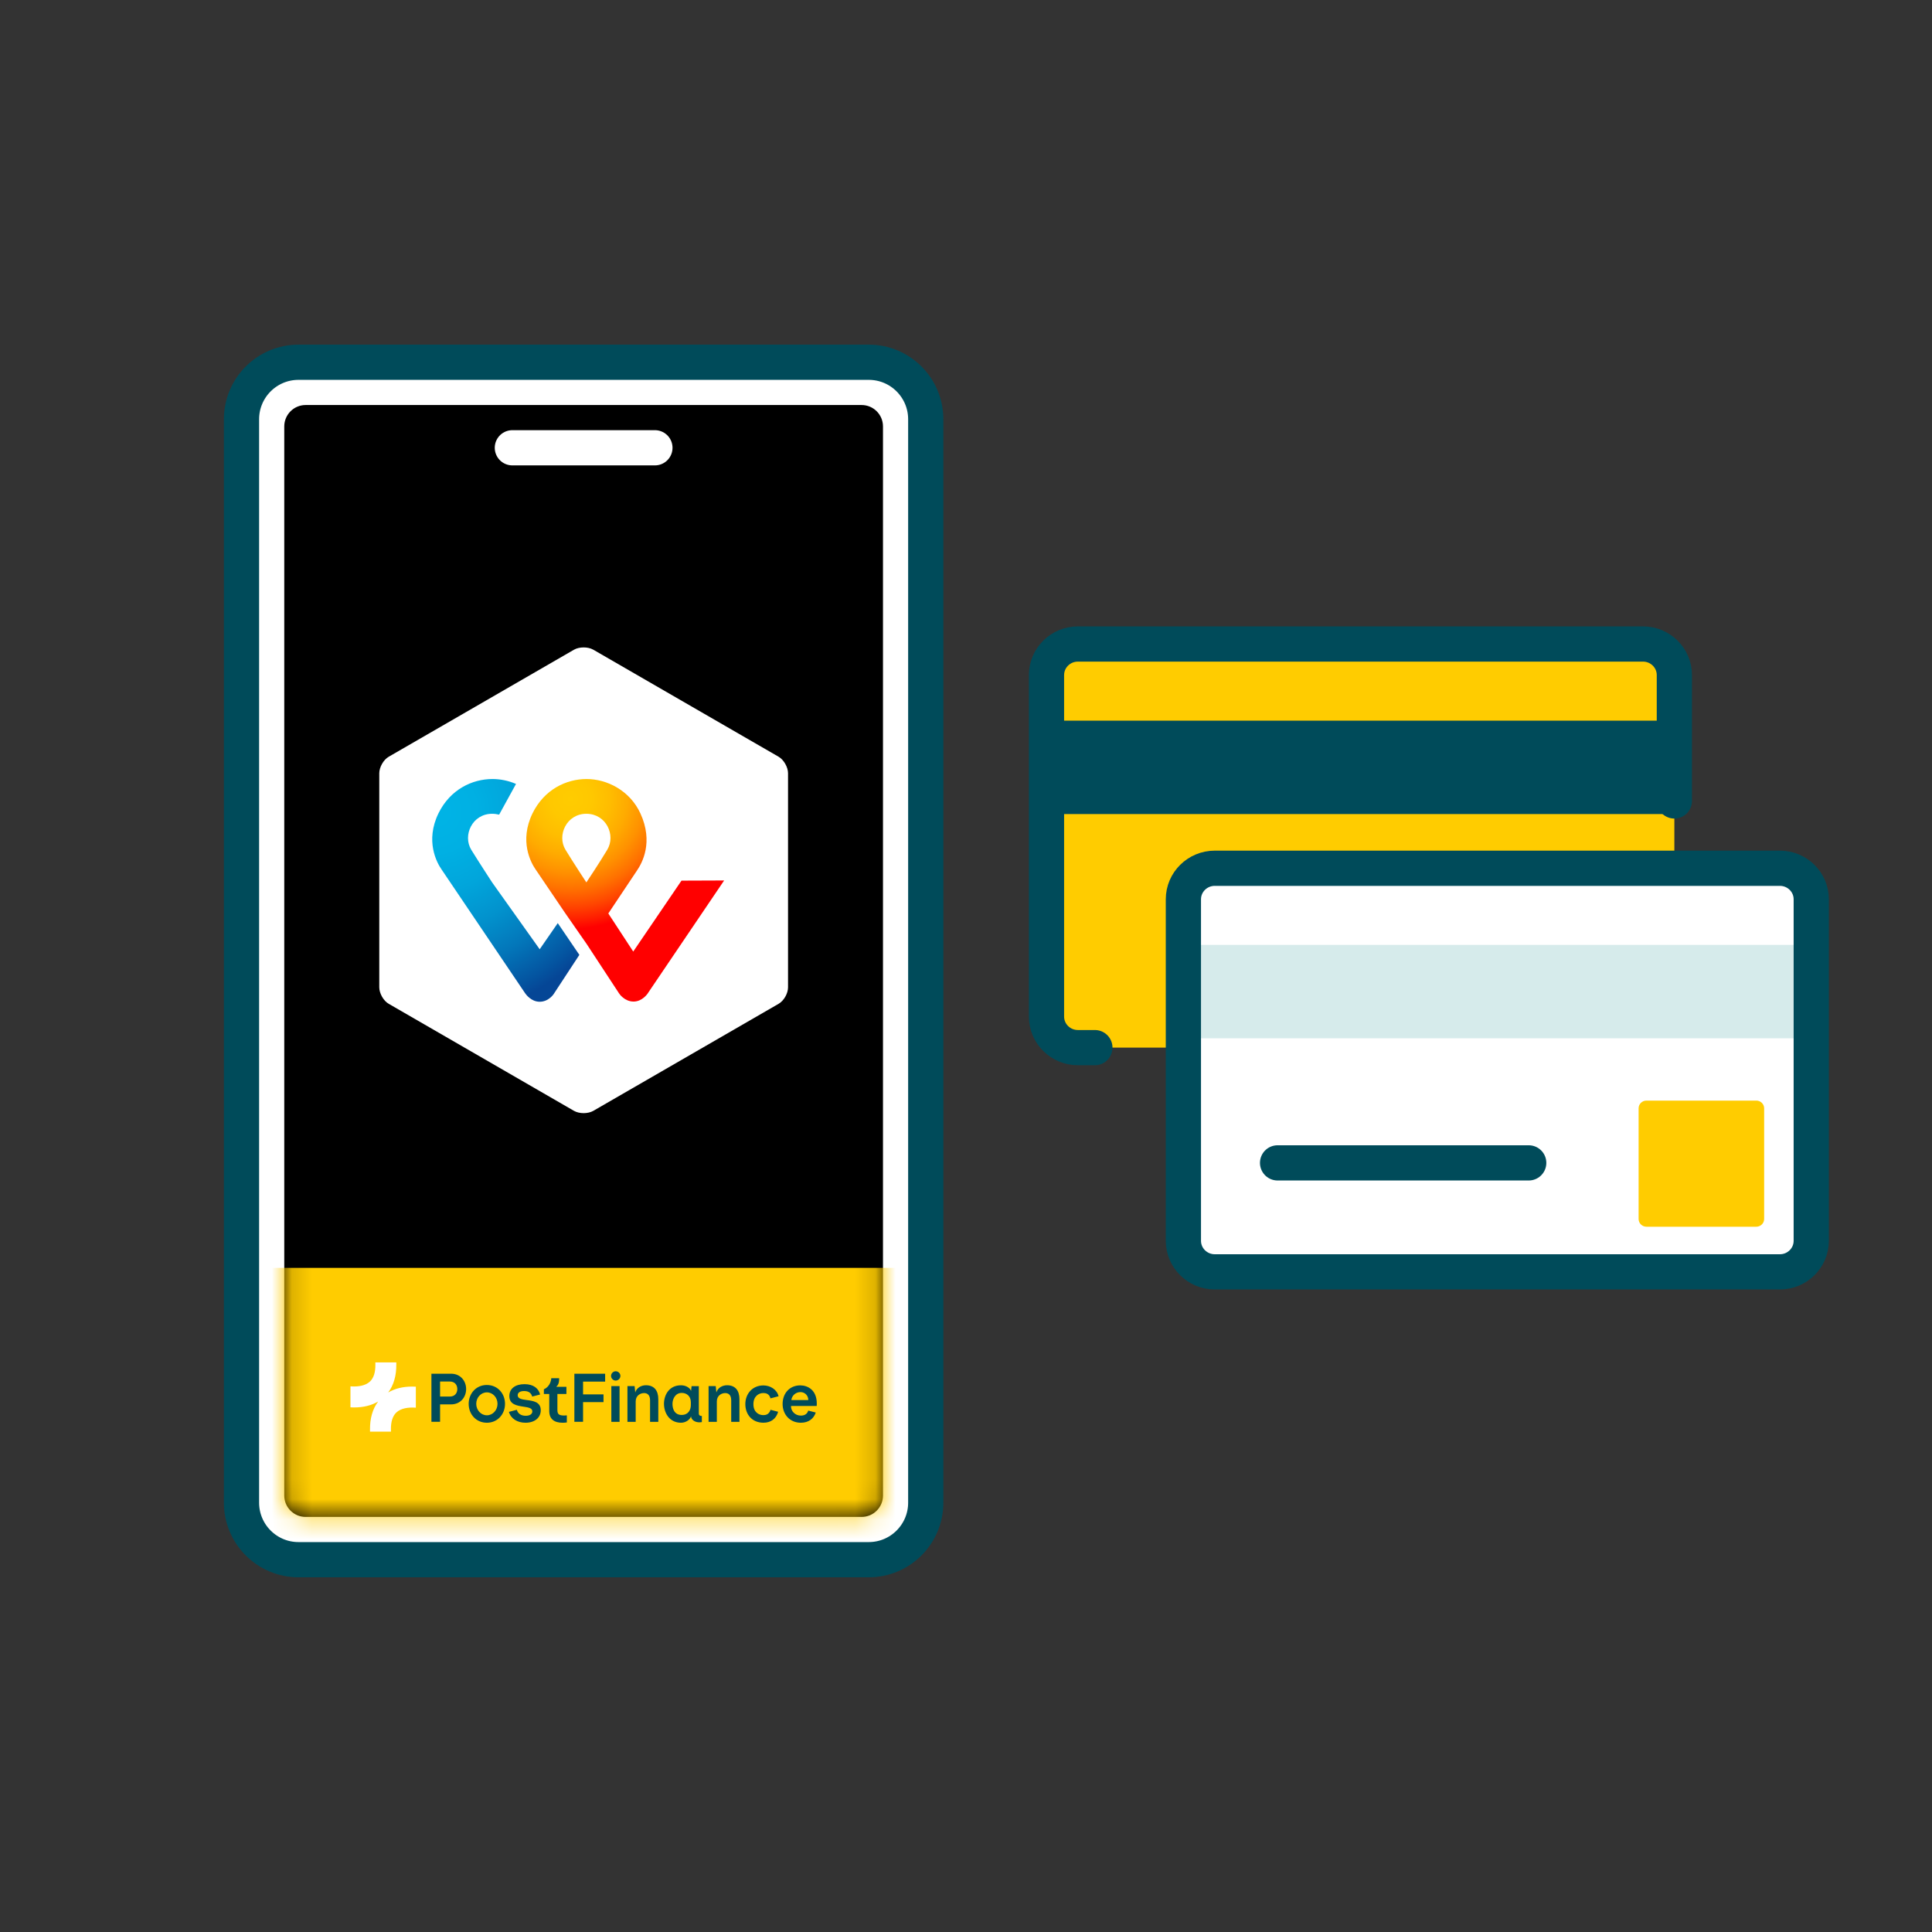
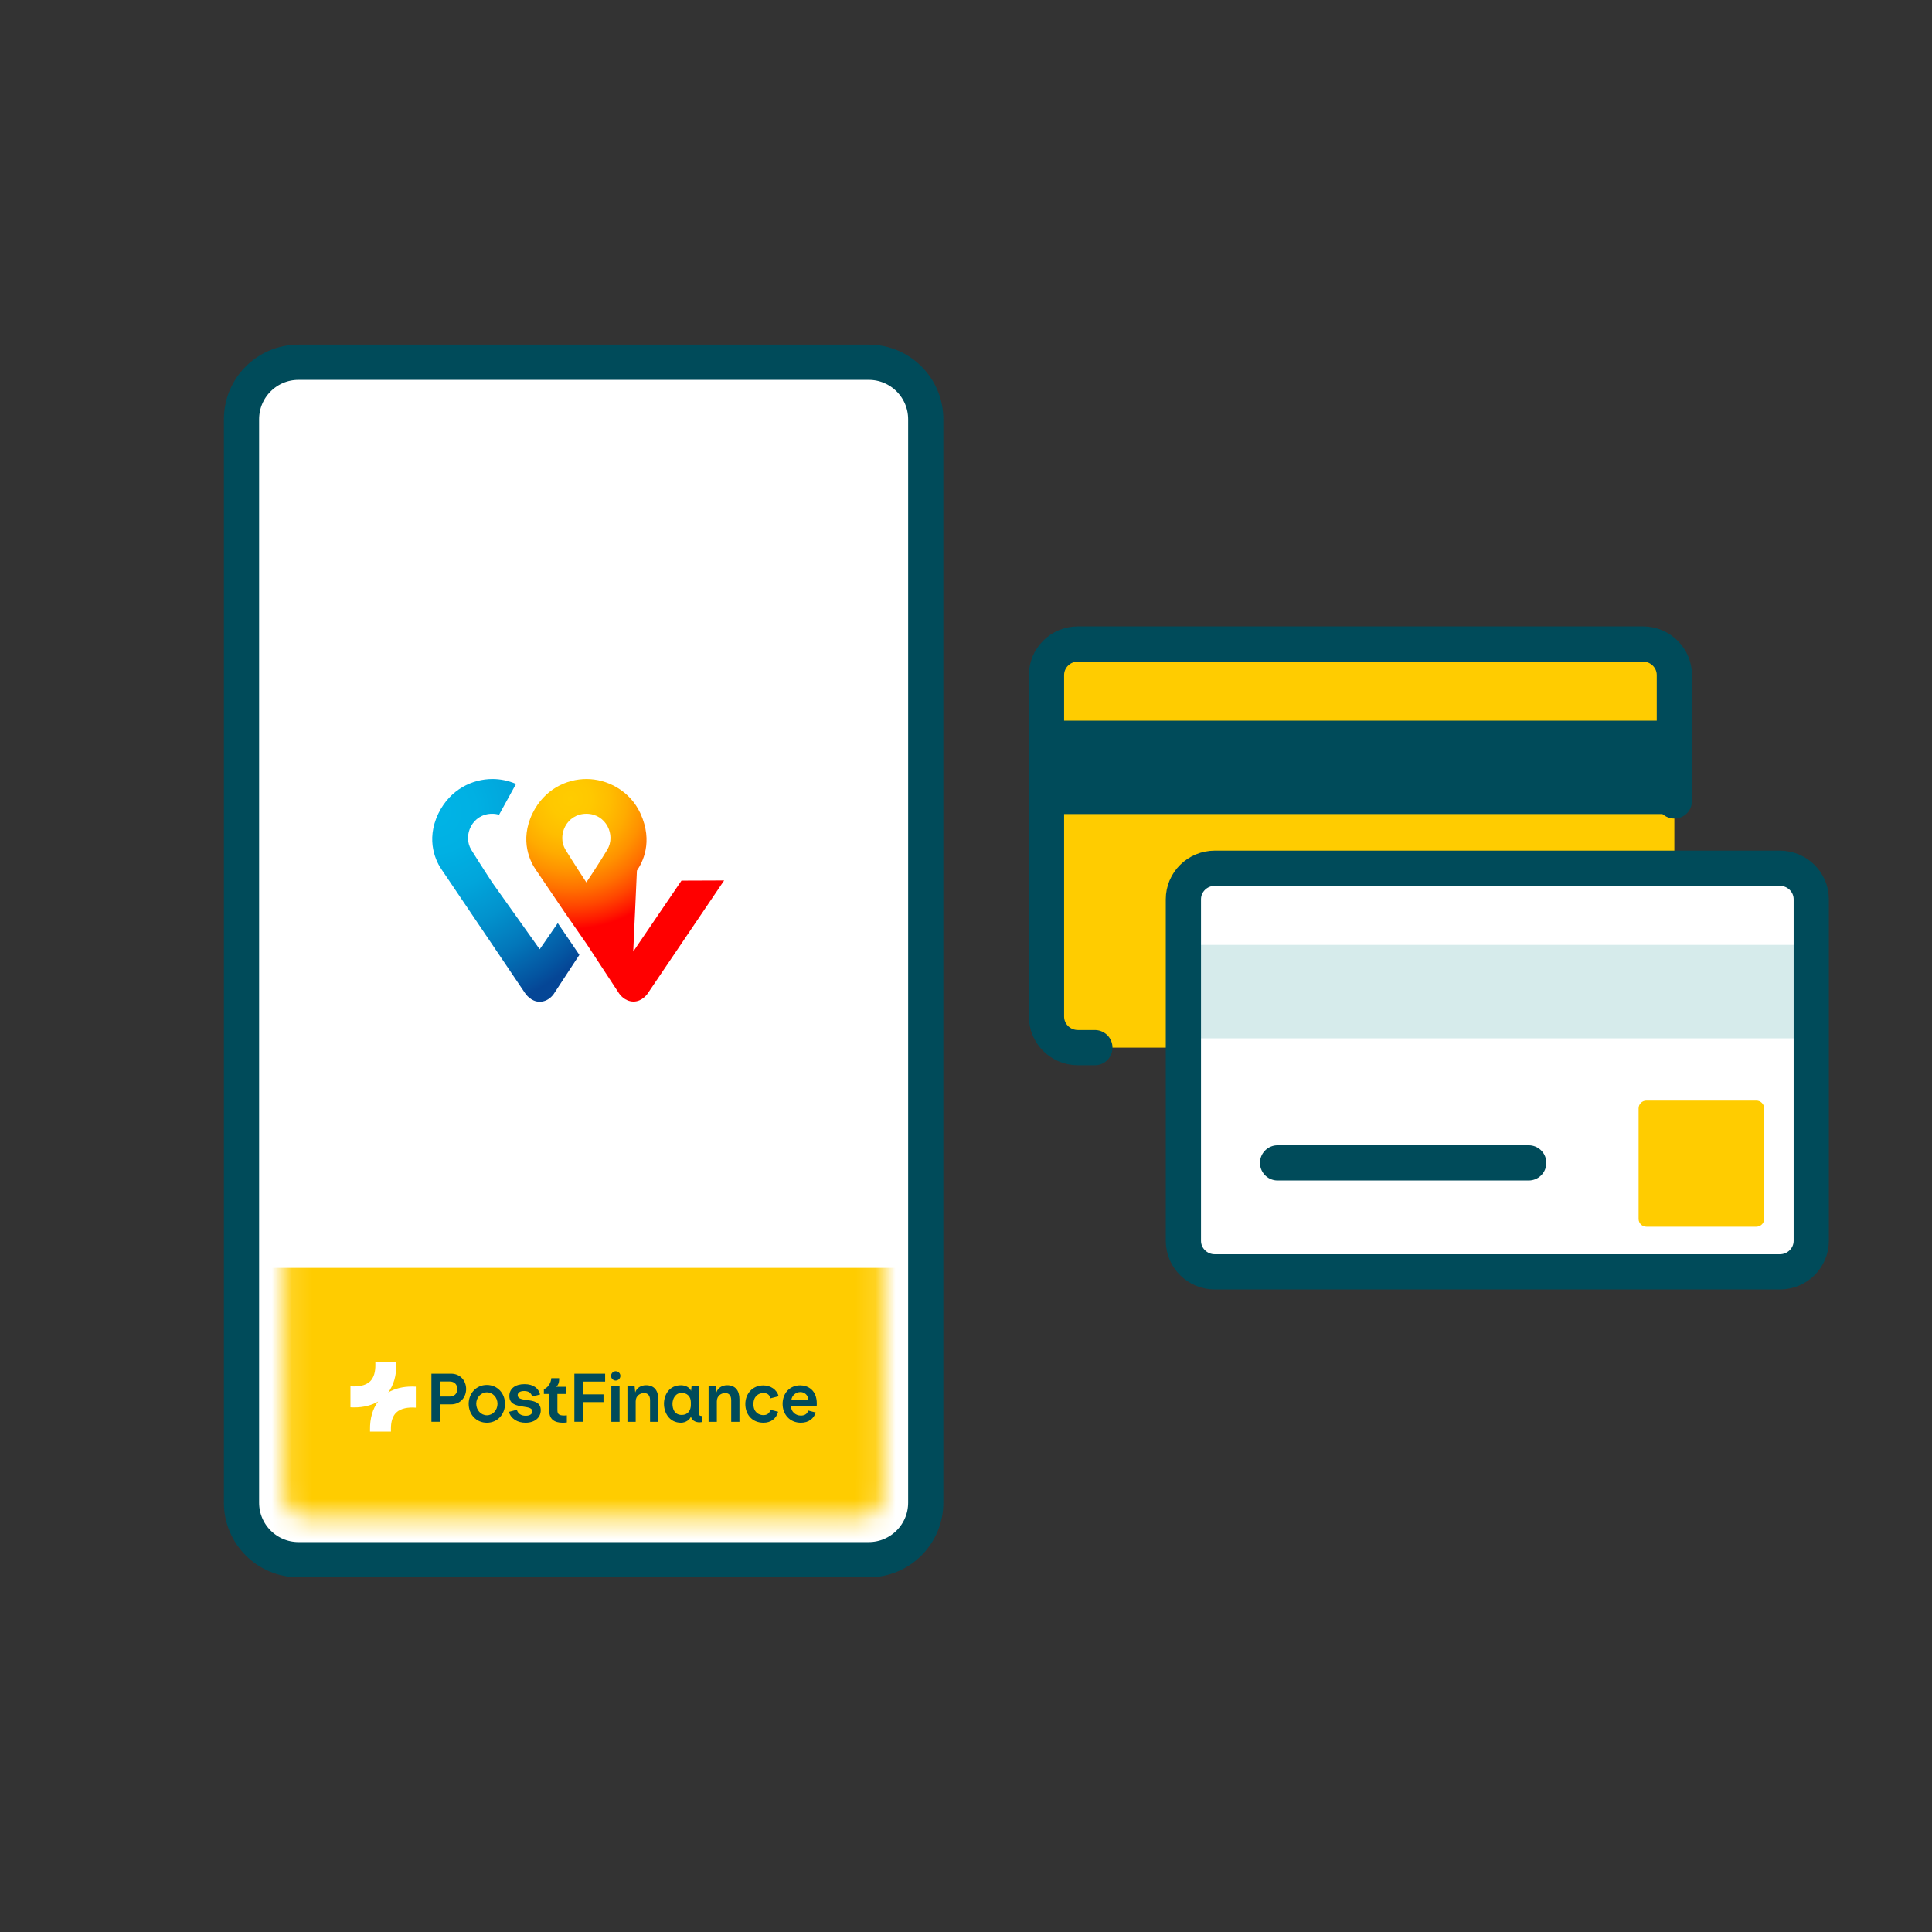
<svg xmlns="http://www.w3.org/2000/svg" width="96" height="96" viewBox="0 0 96 96" fill="none">
  <rect x="0" y="0" width="96" height="96" fill="#333333" stroke="none" />
  <path d="M14.833 18H43.167C44.731 18 46 19.268 46 20.833V74.667C46 76.231 44.731 77.5 43.167 77.5H14.833C13.268 77.5 12 76.231 12 74.667V20.833C12 19.268 13.268 18 14.833 18Z" fill="white" stroke="#004B5A" stroke-width="1.75" stroke-linecap="round" />
-   <path d="M14.125 21.188C14.125 20.601 14.601 20.125 15.188 20.125H42.812C43.399 20.125 43.875 20.601 43.875 21.188V74.312C43.875 74.899 43.399 75.375 42.812 75.375H15.188C14.601 75.375 14.125 74.899 14.125 74.312V21.188Z" fill="black" />
  <path d="M25.459 22.25H32.542" stroke="white" stroke-width="1.75" stroke-linecap="round" />
  <mask id="mask0_27976_463" style="mask-type:luminance" maskUnits="userSpaceOnUse" x="14" y="20" width="30" height="56">
    <path d="M14.125 21.188C14.125 20.601 14.601 20.125 15.188 20.125H42.812C43.399 20.125 43.875 20.601 43.875 21.188V74.312C43.875 74.899 43.399 75.375 42.812 75.375H15.188C14.601 75.375 14.125 74.899 14.125 74.312V21.188Z" fill="white" />
  </mask>
  <g mask="url(#mask0_27976_463)">
    <rect x="12" y="63" width="34" height="15" fill="#FFCC00" />
    <path d="M20.622 68.902C20.575 68.898 20.527 68.898 20.479 68.898C20.02 68.898 19.616 68.998 19.289 69.192C19.563 68.827 19.701 68.348 19.692 67.787V67.697H18.651L18.652 67.8C18.659 68.182 18.57 68.467 18.389 68.642C18.153 68.869 17.77 68.904 17.489 68.89L17.414 68.886V69.929L17.455 69.931C17.503 69.935 17.551 69.935 17.599 69.935C18.058 69.935 18.462 69.835 18.789 69.641C18.515 70.006 18.377 70.485 18.386 71.046V71.136H19.427L19.425 71.033C19.419 70.651 19.507 70.366 19.689 70.191C19.925 69.964 20.308 69.929 20.588 69.943L20.663 69.947V68.904L20.622 68.902Z" fill="white" />
    <path d="M23.162 69.021C23.162 69.417 22.887 69.783 22.413 69.783H21.867V70.648H21.437V68.259H22.414C22.887 68.259 23.162 68.625 23.162 69.021ZM21.867 68.647V69.394H22.349C22.581 69.394 22.72 69.247 22.724 69.021C22.72 68.794 22.581 68.647 22.349 68.647H21.867V68.647ZM28.032 70.336C27.786 70.336 27.697 70.276 27.697 70.067V69.266H28.145V68.911H27.639C27.721 68.834 27.793 68.728 27.782 68.483H27.393C27.393 68.504 27.372 68.881 27.025 69.032V69.266H27.292V70.111C27.292 70.516 27.546 70.695 27.952 70.695C28.023 70.695 28.095 70.692 28.166 70.68V70.329C28.119 70.333 28.077 70.337 28.032 70.337L28.032 70.336ZM30.07 68.26H28.54V70.648H28.972V69.671H29.988V69.286H28.972V68.651H30.069V68.26L30.07 68.26ZM30.786 68.875H30.377V70.65H30.786V68.875ZM31.177 70.65H31.587V69.637C31.587 69.346 31.815 69.221 32.004 69.221C32.173 69.221 32.301 69.323 32.301 69.576V70.65H32.711V69.525C32.711 69.09 32.499 68.832 32.097 68.832C31.865 68.832 31.633 68.957 31.565 69.191L31.533 68.875H31.177V70.65H31.177ZM32.992 69.761C32.992 69.305 33.256 68.834 33.838 68.834C34.105 68.834 34.305 68.985 34.337 69.118L34.365 68.877H34.724V70.243C34.724 70.297 34.752 70.36 34.875 70.359V70.663L34.782 70.674C34.543 70.689 34.346 70.549 34.337 70.379V70.375C34.287 70.54 34.074 70.695 33.838 70.695C33.254 70.695 32.993 70.19 32.993 69.761H32.992ZM34.328 69.815V69.677C34.328 69.378 34.124 69.213 33.875 69.213C33.558 69.213 33.415 69.508 33.415 69.759C33.415 70.01 33.516 70.308 33.875 70.308C34.17 70.31 34.328 70.088 34.328 69.815V69.815ZM35.209 68.875V70.65H35.619V69.637C35.619 69.346 35.847 69.221 36.036 69.221C36.205 69.221 36.333 69.323 36.333 69.576V70.65H36.742V69.525C36.742 69.09 36.531 68.832 36.129 68.832C35.897 68.832 35.665 68.957 35.596 69.191L35.565 68.875H35.209H35.209ZM38.288 70.052C38.214 70.293 38.039 70.317 37.928 70.317C37.7 70.317 37.437 70.168 37.437 69.772C37.437 69.376 37.703 69.219 37.928 69.219C38.045 69.219 38.227 69.247 38.284 69.484L38.687 69.379C38.606 69.044 38.277 68.841 37.93 68.841C37.385 68.841 37.035 69.261 37.035 69.768C37.035 70.274 37.361 70.691 37.928 70.694C38.299 70.698 38.568 70.499 38.665 70.15L38.288 70.052L38.288 70.052ZM40.534 70.188C40.438 70.482 40.189 70.695 39.794 70.695C39.241 70.695 38.887 70.275 38.887 69.764C38.887 69.226 39.241 68.838 39.766 68.838C40.132 68.84 40.586 69.062 40.586 69.744L40.582 69.862H39.305C39.294 70.119 39.512 70.34 39.79 70.34C39.933 70.34 40.1 70.297 40.161 70.091L40.534 70.188H40.534ZM39.322 69.568L40.164 69.567C40.164 69.337 39.987 69.172 39.776 69.172C39.536 69.172 39.344 69.35 39.322 69.568H39.322ZM30.593 68.6C30.72 68.6 30.827 68.496 30.827 68.368C30.827 68.241 30.72 68.137 30.593 68.137C30.471 68.137 30.363 68.241 30.363 68.368C30.363 68.496 30.471 68.6 30.593 68.6ZM24.189 68.819C23.66 68.819 23.288 69.243 23.288 69.757C23.288 70.271 23.655 70.695 24.193 70.695C24.727 70.695 25.094 70.267 25.094 69.757C25.094 69.243 24.726 68.819 24.189 68.819ZM24.193 70.325C23.901 70.325 23.664 70.071 23.664 69.755C23.664 69.439 23.901 69.186 24.193 69.186C24.484 69.186 24.721 69.439 24.721 69.755C24.721 70.071 24.484 70.325 24.193 70.325ZM26.113 70.695C26.568 70.695 26.87 70.445 26.87 70.073C26.87 69.656 26.49 69.608 26.167 69.566C25.931 69.534 25.724 69.503 25.724 69.329C25.724 69.207 25.828 69.12 26.045 69.12C26.273 69.12 26.395 69.219 26.445 69.394L26.837 69.293C26.764 68.994 26.514 68.778 26.062 68.778C25.604 68.778 25.309 68.998 25.309 69.37C25.309 69.79 25.685 69.846 26.014 69.897C26.255 69.934 26.451 69.964 26.451 70.13C26.451 70.263 26.329 70.349 26.122 70.349C25.905 70.349 25.737 70.252 25.682 70.052L25.287 70.155C25.385 70.493 25.707 70.695 26.114 70.695H26.113Z" fill="#004B5A" />
    <path d="M39.157 49.06C39.157 49.365 38.947 49.732 38.686 49.88L29.477 55.2C29.215 55.348 28.788 55.348 28.526 55.2L19.317 49.88C19.055 49.732 18.846 49.357 18.846 49.06V38.421C18.846 38.124 19.055 37.749 19.317 37.601L28.526 32.281C28.788 32.133 29.215 32.133 29.477 32.281L38.686 37.601C38.947 37.749 39.157 38.124 39.157 38.421V49.06Z" fill="white" />
-     <path d="M33.863 43.758L31.465 47.282L30.227 45.389L31.648 43.261C31.91 42.878 32.477 41.849 31.822 40.418C31.29 39.267 30.148 38.709 29.145 38.709C28.142 38.709 27.043 39.224 26.459 40.418C25.796 41.788 26.372 42.86 26.625 43.218C26.625 43.218 27.41 44.378 28.072 45.354L29.145 46.898L30.758 49.357C30.767 49.375 31.029 49.767 31.482 49.767C31.91 49.767 32.18 49.383 32.206 49.331L35.982 43.75L33.863 43.758ZM29.136 43.846C29.136 43.846 28.509 42.895 28.099 42.224C27.663 41.508 28.151 40.436 29.136 40.436C30.122 40.436 30.61 41.5 30.174 42.224C29.773 42.895 29.136 43.846 29.136 43.846Z" fill="url(#paint0_radial_27976_463)" />
+     <path d="M33.863 43.758L31.465 47.282L31.648 43.261C31.91 42.878 32.477 41.849 31.822 40.418C31.29 39.267 30.148 38.709 29.145 38.709C28.142 38.709 27.043 39.224 26.459 40.418C25.796 41.788 26.372 42.86 26.625 43.218C26.625 43.218 27.41 44.378 28.072 45.354L29.145 46.898L30.758 49.357C30.767 49.375 31.029 49.767 31.482 49.767C31.91 49.767 32.18 49.383 32.206 49.331L35.982 43.75L33.863 43.758ZM29.136 43.846C29.136 43.846 28.509 42.895 28.099 42.224C27.663 41.508 28.151 40.436 29.136 40.436C30.122 40.436 30.61 41.5 30.174 42.224C29.773 42.895 29.136 43.846 29.136 43.846Z" fill="url(#paint0_radial_27976_463)" />
    <path d="M26.817 47.168L24.453 43.846C24.453 43.846 23.826 42.886 23.416 42.224C22.98 41.508 23.468 40.436 24.453 40.436C24.576 40.436 24.689 40.453 24.802 40.479L25.64 38.953C25.256 38.788 24.855 38.709 24.471 38.709C23.468 38.709 22.369 39.224 21.785 40.418C21.122 41.788 21.698 42.86 21.951 43.218L26.084 49.34C26.119 49.392 26.381 49.776 26.817 49.776C27.262 49.776 27.515 49.401 27.541 49.349L28.788 47.447L27.715 45.869L26.817 47.168Z" fill="url(#paint1_radial_27976_463)" />
  </g>
  <path d="M52 33.543C52 32.691 52.698 32 53.56 32H81.638C82.499 32 83.198 32.691 83.198 33.543V50.513C83.198 51.365 82.499 52.056 81.638 52.056H53.56C52.698 52.056 52 51.365 52 50.513V33.543Z" fill="#FFCC00" />
  <path d="M52 35.809H83.198V40.45H52V35.809Z" fill="#004B5A" />
  <path d="M83.198 39.799V33.543C83.198 32.691 82.499 32 81.638 32H53.56C52.698 32 52 32.691 52 33.543V50.513C52 51.365 52.698 52.056 53.56 52.056H54.404" stroke="#004B5A" stroke-width="1.75" stroke-linecap="round" stroke-linejoin="round" />
  <path d="M58.802 44.685C58.802 43.833 59.501 43.143 60.362 43.143H88.44C89.302 43.143 90 43.833 90 44.685V61.655C90 62.507 89.302 63.198 88.44 63.198H60.362C59.501 63.198 58.802 62.507 58.802 61.655V44.685Z" fill="white" />
  <path d="M81.421 55.073C81.421 54.86 81.595 54.688 81.811 54.688H87.27C87.485 54.688 87.66 54.86 87.66 55.073V60.569C87.66 60.782 87.485 60.955 87.27 60.955H81.811C81.595 60.955 81.421 60.782 81.421 60.569V55.073Z" fill="#FFCC00" />
  <path d="M58.802 46.951H90V51.593H58.802V46.951Z" fill="#D6EBEB" />
  <path d="M63.482 57.783H75.961" stroke="#004B5A" stroke-width="1.75" stroke-linecap="round" />
  <path d="M58.802 44.685C58.802 43.833 59.501 43.143 60.362 43.143H88.44C89.302 43.143 90 43.833 90 44.685V61.655C90 62.507 89.302 63.198 88.44 63.198H60.362C59.501 63.198 58.802 62.507 58.802 61.655V44.685Z" stroke="#004B5A" stroke-width="1.75" stroke-linejoin="round" />
  <defs>
    <radialGradient id="paint0_radial_27976_463" cx="0" cy="0" r="1" gradientUnits="userSpaceOnUse" gradientTransform="translate(28.348 39.692) scale(11.116 11.116)">
      <stop stop-color="#FFCC00" />
      <stop offset="0.092" stop-color="#FFC800" />
      <stop offset="0.174" stop-color="#FFBD00" />
      <stop offset="0.253" stop-color="#FFAB00" />
      <stop offset="0.33" stop-color="#FF9100" />
      <stop offset="0.405" stop-color="#FF7000" />
      <stop offset="0.479" stop-color="#FF4700" />
      <stop offset="0.55" stop-color="#FF1800" />
      <stop offset="0.582" stop-color="#FF0000" />
      <stop offset="1" stop-color="#FF0000" />
    </radialGradient>
    <radialGradient id="paint1_radial_27976_463" cx="0" cy="0" r="1" gradientUnits="userSpaceOnUse" gradientTransform="translate(21.648 40.332) scale(10.192 10.192)">
      <stop stop-color="#00B4E6" />
      <stop offset="0.201" stop-color="#00B0E3" />
      <stop offset="0.39" stop-color="#01A5DB" />
      <stop offset="0.574" stop-color="#0292CD" />
      <stop offset="0.755" stop-color="#0377BA" />
      <stop offset="0.932" stop-color="#0455A1" />
      <stop offset="1" stop-color="#054696" />
    </radialGradient>
  </defs>
</svg>